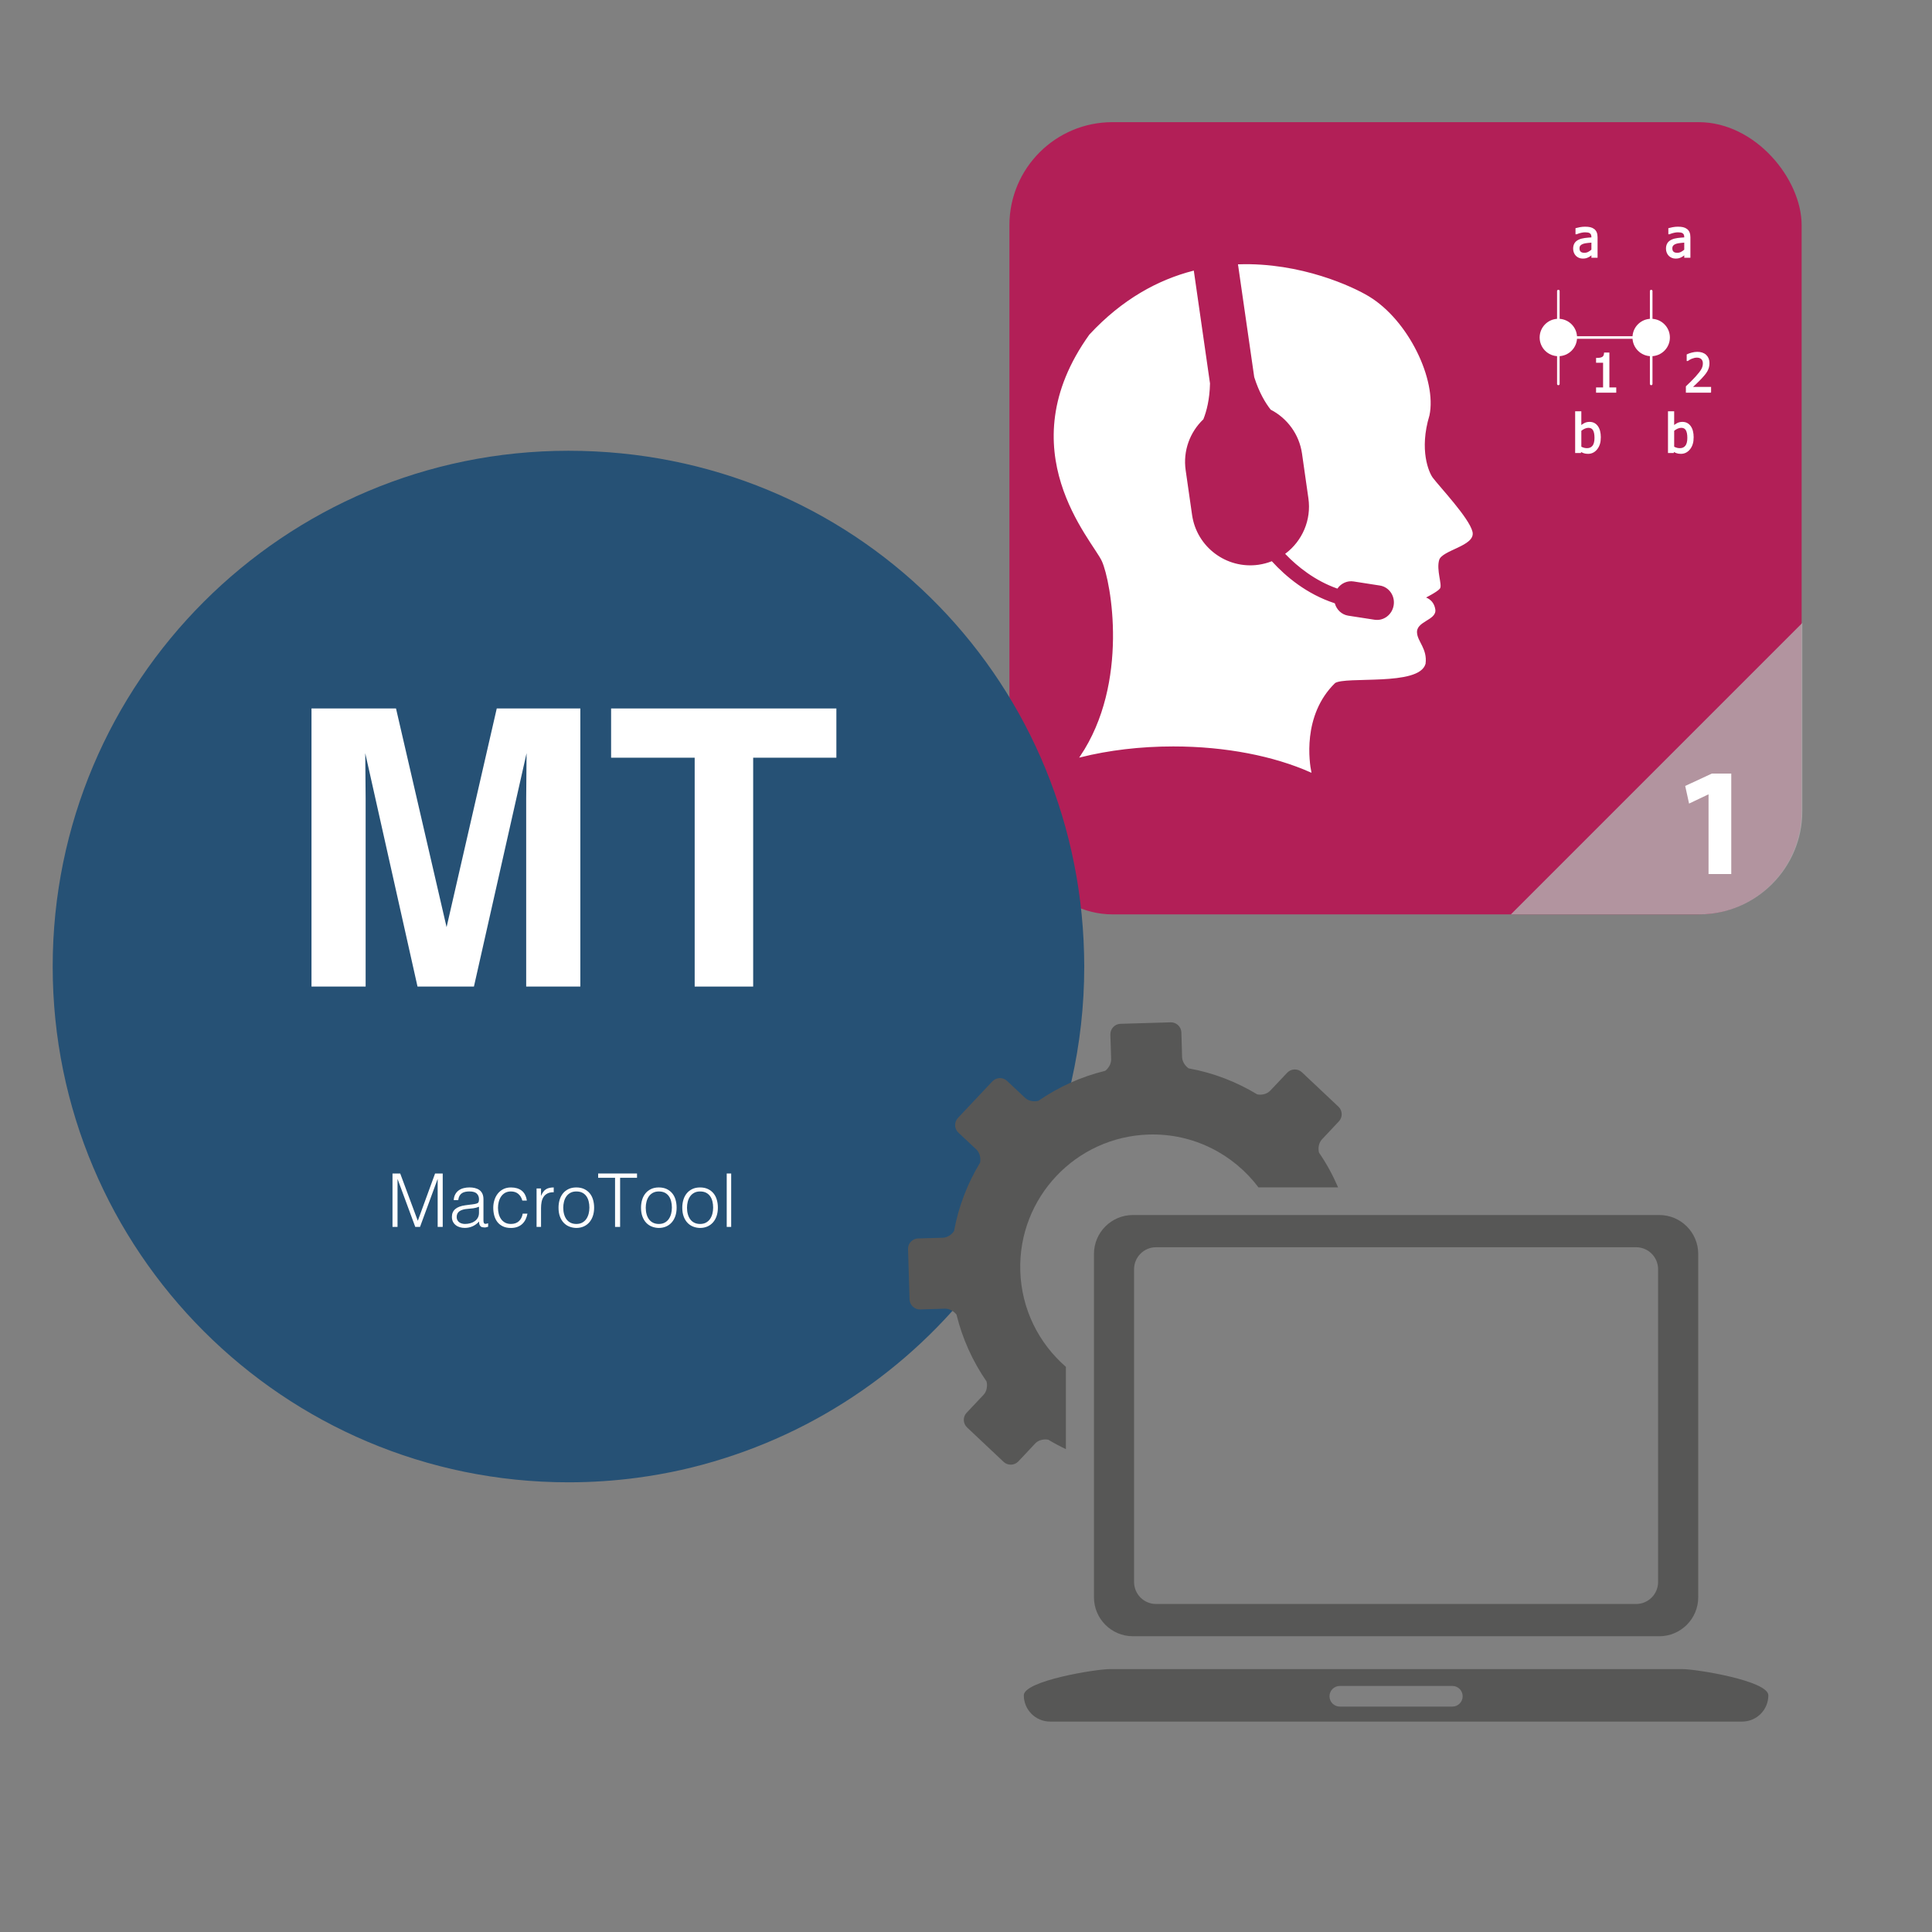
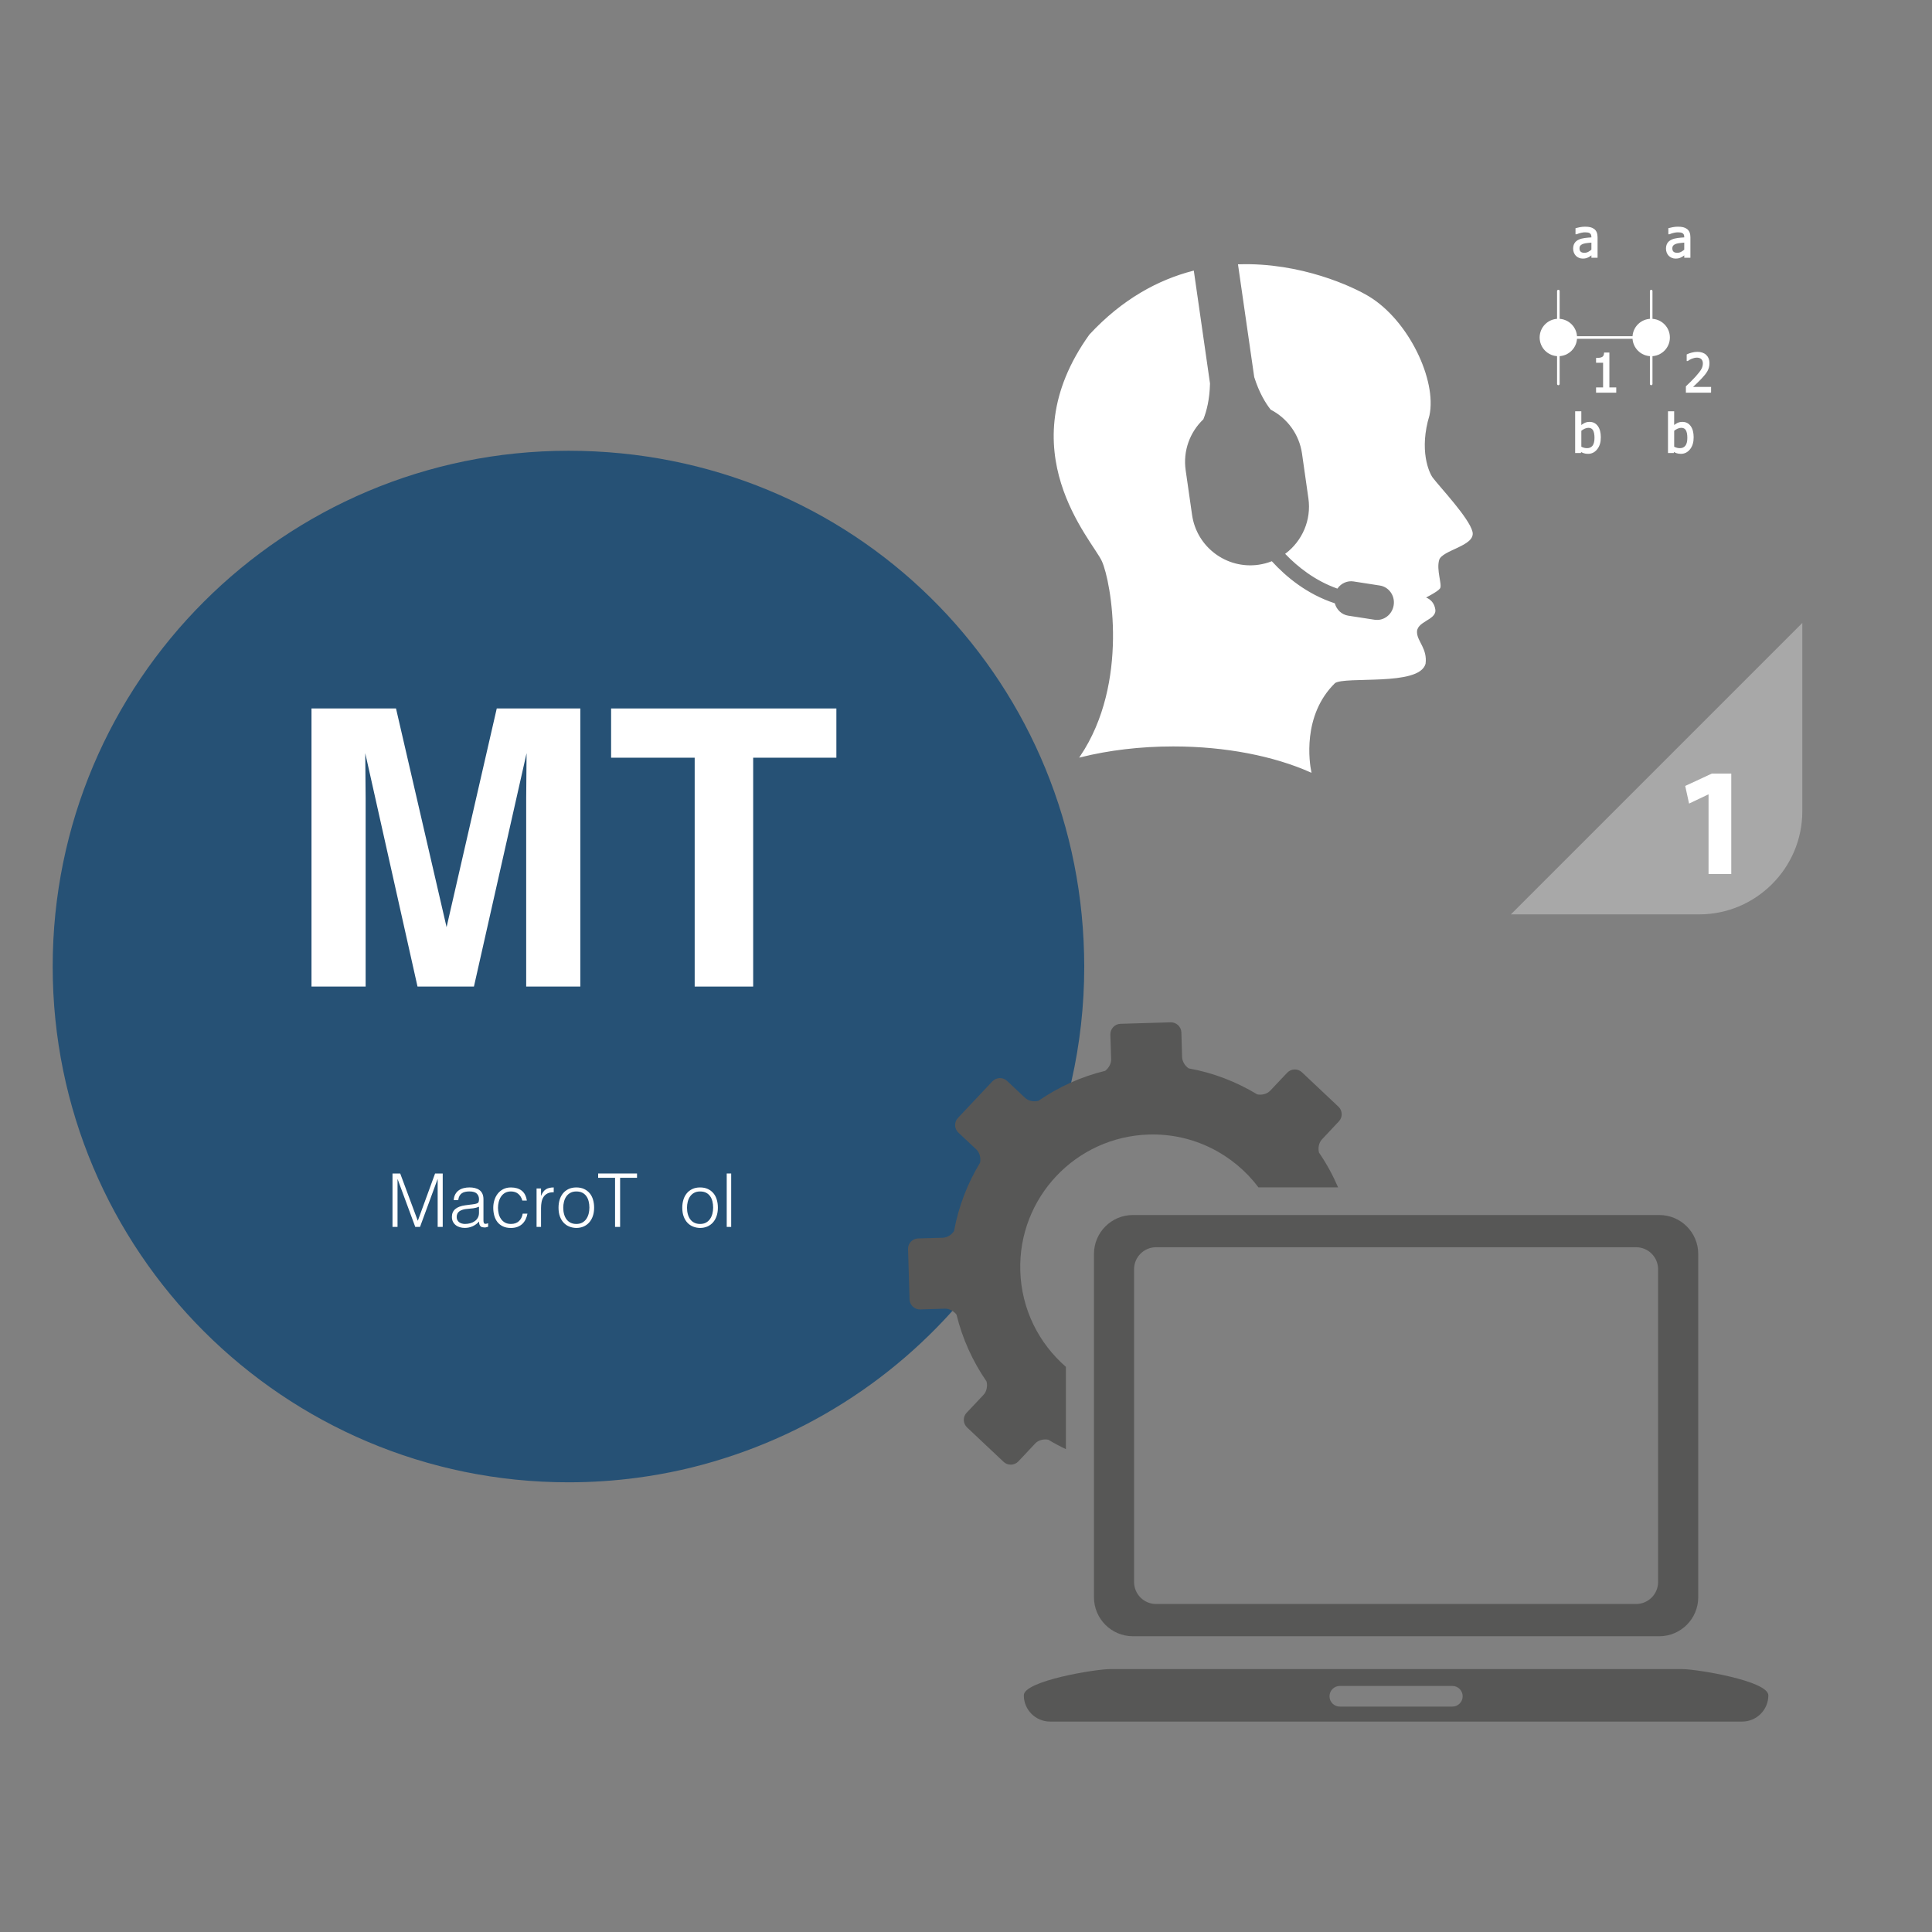
<svg xmlns="http://www.w3.org/2000/svg" id="Layer_1" viewBox="0 0 1500 1500">
  <rect x="0" y="0" width="1500" height="1500" fill="#808080" stroke="none" />
  <defs>
    <style>.cls-1,.cls-2,.cls-3,.cls-4{fill:#fff;}.cls-5{fill:#b21f57;}.cls-6{fill:#575756;}.cls-7{fill:#265175;}.cls-2{stroke-linecap:round;stroke-linejoin:round;stroke-width:2px;}.cls-2,.cls-3,.cls-4{stroke:#fff;}.cls-3{stroke-miterlimit:10;}.cls-8{opacity:.5;}.cls-9{opacity:.75;}.cls-10{fill:#b1b1b1;opacity:.8;}</style>
  </defs>
  <g>
-     <rect class="cls-5" x="783.71" y="94.84" width="615.08" height="615.08" rx="80" ry="80" />
    <path class="cls-4" d="M1106.33,515.16c1.38-11.15-6.03-16.7-6.61-23.47-1.22-9.82,15.37-10.43,14.16-18.45-1.25-7.99-8.02-9.2-8.02-9.2,0,0,9.85-4.92,11.69-7.37,1.85-2.47-3.07-14.15-.63-22.14,2.47-8,28.3-11.09,25.84-21.52-2.46-10.48-25.1-34.34-30.76-41.83-3.05-4.08-10.87-21.73-2.66-48.78,5.75-27.06-15.96-73.18-46.74-91.84-12.3-7.46-52.65-26.41-100.86-24.86l12.53,86.98c3.78,11.92,8.62,19.91,12.61,24.98,12.75,6.62,22.26,19.08,24.49,34.39l4.95,34.71c2.49,17.16-4.89,33.49-17.78,43.3,9.27,9.59,22.59,20.26,39.61,26.34,2.91-3.98,7.8-6.25,12.84-5.46l20.41,3.17c7.33,1.14,12.34,8.23,11.15,15.82-1.16,7.6-8.05,12.86-15.4,11.73l-20.44-3.16c-5.26-.81-9.34-4.75-10.78-9.71-21.71-7.14-37.91-20.77-48.63-32.46-3.18,1.22-6.56,2.11-10.05,2.63-25.22,3.6-48.61-13.91-52.22-39.11l-4.97-34.69c-2.21-15.31,3.4-29.95,13.79-39.89,2.39-5.99,4.82-15.03,5.1-27.54l-12.5-87.02c-26.93,6.95-54.72,21.82-80.29,49.39-63.98,89.34,2.44,159.03,9.82,175.45,7.22,16.03,21.5,94.74-16.96,151.87,21.61-5.37,46.02-8.39,71.89-8.39,41.06,0,78.47,7.61,106.66,20.11-1.25-6.17-7.41-43.77,18.65-69.2,8.13-5.66,65.61,2.55,70.1-14.78Z" />
    <g>
      <g id="ATTRIB">
        <path class="cls-3" d="M1236.06,197.23c-.31,.23-.72,.55-1.24,.96-.52,.41-1.02,.74-1.5,.98-.67,.35-1.32,.62-1.95,.81s-1.5,.28-2.64,.28c-.93,0-1.81-.18-2.65-.53-.84-.35-1.57-.84-2.2-1.47-.61-.62-1.09-1.38-1.46-2.29-.36-.91-.54-1.87-.54-2.88,0-1.56,.33-2.89,.99-3.99,.66-1.1,1.7-1.97,3.13-2.62,1.27-.58,2.76-.98,4.48-1.2s3.58-.39,5.58-.5v-.73c0-.89-.13-1.61-.4-2.15s-.65-.97-1.13-1.26c-.48-.31-1.08-.52-1.78-.62s-1.42-.15-2.16-.15c-.88,0-1.91,.13-3.09,.39-1.19,.26-2.37,.64-3.56,1.14h-.22v-3.86c.7-.2,1.7-.42,3.01-.67,1.31-.24,2.6-.36,3.88-.36,1.55,0,2.86,.12,3.92,.36,1.06,.24,2.02,.68,2.87,1.31,.82,.62,1.43,1.42,1.84,2.4,.4,.98,.61,2.18,.61,3.6v15.43h-3.78v-2.4Zm0-3.15v-6.26c-.9,.08-2.04,.19-3.42,.33-1.38,.14-2.5,.34-3.34,.6-1.01,.31-1.85,.78-2.5,1.42-.66,.64-.99,1.53-.99,2.68,0,1.29,.36,2.27,1.09,2.93,.73,.66,1.79,.99,3.19,.99,1.2,0,2.28-.26,3.25-.78,.97-.52,1.88-1.15,2.73-1.91Z" />
      </g>
      <g id="ATTRIB-2">
        <path class="cls-3" d="M1242.38,339.58c0,3.69-.9,6.66-2.69,8.91-1.79,2.25-4.03,3.37-6.73,3.37-1.23,0-2.27-.15-3.14-.45-.87-.3-1.73-.71-2.58-1.22l-.24,1.05h-3.56v-31.43h3.8v11.23c.96-.86,1.99-1.58,3.11-2.14,1.12-.57,2.38-.85,3.8-.85,2.54,0,4.55,1.02,6.02,3.06,1.47,2.04,2.2,4.87,2.2,8.47Zm-3.92,.3c0-2.69-.41-4.74-1.23-6.13s-2.14-2.09-3.96-2.09c-1.04,0-2.08,.24-3.14,.73-1.06,.48-2.02,1.1-2.88,1.84v12.93c.96,.47,1.8,.8,2.55,1,.74,.2,1.56,.29,2.44,.29,1.94,0,3.46-.69,4.57-2.06,1.1-1.37,1.66-3.54,1.66-6.5Z" />
      </g>
      <g id="ATTRIB-3">
        <path class="cls-3" d="M1254.35,304.38h-14.67v-3.07h5.45v-20.16h-5.45v-2.75c2.06,0,3.58-.29,4.56-.88,.98-.59,1.53-1.69,1.65-3.32h3.13v27.11h5.33v3.07Z" />
      </g>
      <g id="ATTRIB-5">
        <path class="cls-3" d="M1308.14,197.23c-.31,.23-.72,.55-1.24,.96-.52,.41-1.02,.74-1.5,.98-.67,.35-1.32,.62-1.95,.81s-1.5,.28-2.64,.28c-.93,0-1.81-.18-2.65-.53-.84-.35-1.57-.84-2.2-1.47-.61-.62-1.09-1.38-1.46-2.29-.36-.91-.54-1.87-.54-2.88,0-1.56,.33-2.89,.99-3.99,.66-1.1,1.7-1.97,3.13-2.62,1.27-.58,2.76-.98,4.48-1.2s3.58-.39,5.58-.5v-.73c0-.89-.13-1.61-.4-2.15s-.65-.97-1.13-1.26c-.48-.31-1.08-.52-1.78-.62s-1.42-.15-2.16-.15c-.88,0-1.91,.13-3.09,.39-1.19,.26-2.37,.64-3.56,1.14h-.22v-3.86c.7-.2,1.7-.42,3.01-.67,1.31-.24,2.6-.36,3.88-.36,1.55,0,2.86,.12,3.92,.36,1.06,.24,2.02,.68,2.87,1.31,.82,.62,1.43,1.42,1.84,2.4,.4,.98,.61,2.18,.61,3.6v15.43h-3.78v-2.4Zm0-3.15v-6.26c-.9,.08-2.04,.19-3.42,.33-1.38,.14-2.5,.34-3.34,.6-1.01,.31-1.85,.78-2.5,1.42-.66,.64-.99,1.53-.99,2.68,0,1.29,.36,2.27,1.09,2.93,.73,.66,1.79,.99,3.19,.99,1.2,0,2.28-.26,3.25-.78,.97-.52,1.88-1.15,2.73-1.91Z" />
      </g>
      <g id="ATTRIB-6">
        <path class="cls-3" d="M1314.46,339.58c0,3.69-.9,6.66-2.69,8.91-1.79,2.25-4.03,3.37-6.73,3.37-1.23,0-2.27-.15-3.14-.45-.87-.3-1.73-.71-2.58-1.22l-.24,1.05h-3.56v-31.43h3.8v11.23c.96-.86,1.99-1.58,3.11-2.14,1.12-.57,2.38-.85,3.8-.85,2.54,0,4.55,1.02,6.02,3.06,1.47,2.04,2.2,4.87,2.2,8.47Zm-3.92,.3c0-2.69-.41-4.74-1.23-6.13s-2.14-2.09-3.96-2.09c-1.04,0-2.08,.24-3.14,.73-1.06,.48-2.02,1.1-2.88,1.84v12.93c.96,.47,1.8,.8,2.55,1,.74,.2,1.56,.29,2.44,.29,1.94,0,3.46-.69,4.57-2.06,1.1-1.37,1.66-3.54,1.66-6.5Z" />
      </g>
      <g id="ATTRIB-7">
        <path class="cls-3" d="M1327.97,304.38h-18.56v-4.22c1.33-1.27,2.59-2.48,3.78-3.64,1.18-1.16,2.34-2.36,3.47-3.62,2.29-2.52,3.85-4.54,4.69-6.05s1.25-3.08,1.25-4.7c0-.83-.13-1.57-.39-2.2-.26-.63-.62-1.16-1.08-1.58-.47-.4-1.02-.71-1.64-.91s-1.3-.3-2.04-.3-1.44,.09-2.17,.27-1.44,.41-2.11,.68c-.57,.23-1.11,.5-1.64,.83s-.95,.6-1.27,.83h-.22v-4.28c.83-.42,2-.82,3.48-1.22,1.49-.4,2.9-.6,4.23-.6,2.8,0,5,.74,6.59,2.23,1.59,1.49,2.38,3.5,2.38,6.05,0,1.17-.14,2.26-.41,3.25-.28,1-.66,1.92-1.14,2.77-.5,.88-1.1,1.74-1.8,2.61s-1.44,1.71-2.22,2.55c-1.27,1.37-2.68,2.8-4.23,4.28s-2.8,2.65-3.73,3.51h14.79v3.45Z" />
      </g>
      <g id="LINE">
        <line class="cls-2" x1="1223.41" y1="262.03" x2="1268.46" y2="262.03" />
      </g>
      <g id="CIRCLE">
        <circle class="cls-2" cx="1209.9" cy="262.03" r="13.52" />
      </g>
      <g id="LINE-2">
        <line class="cls-2" x1="1209.9" y1="225.98" x2="1209.9" y2="248.51" />
      </g>
      <g id="LINE-3">
        <line class="cls-2" x1="1209.9" y1="275.54" x2="1209.9" y2="298.07" />
      </g>
      <g id="CIRCLE-2">
        <circle class="cls-2" cx="1281.98" cy="262.03" r="13.52" />
      </g>
      <g id="LINE-4">
        <line class="cls-2" x1="1281.98" y1="225.98" x2="1281.98" y2="248.51" />
      </g>
      <g id="LINE-5">
        <line class="cls-2" x1="1281.98" y1="275.54" x2="1281.98" y2="298.07" />
      </g>
    </g>
    <path class="cls-10" d="M1399.31,629.92v-146.27l-226.27,226.27h146.27c44,0,80-36,80-80Z" />
    <path class="cls-1" d="M1326.51,616.81h-.24l-14.88,7.08-3-13.68,20.64-9.6h15.12v78h-17.64v-61.8Z" />
  </g>
  <g>
    <g>
      <path class="cls-1" d="M549.98,774.44c2.14,0,3.27,2.11,3.27,4.69s-1.27,4.54-3.15,4.54c-1.97,0-3.26-1.99-3.26-4.69s1.3-4.54,3.14-4.54Zm.1,7.84c1.33,0,2.51-1.17,2.51-3.22s-1.17-3.24-2.58-3.24c-1.23,0-2.52,1.05-2.52,3.22s1.23,3.24,2.59,3.24Z" />
-       <path class="cls-1" d="M547.01,772.74c-.07-.63-.12-1.45-.12-2.5,0-1.29,.18-2.23,.52-2.83,.29-.55,.75-.88,1.3-.88s1,.27,1.33,.78c.45,.69,.68,1.81,.68,3.09,0,.39,0,.75-.06,1.05h2.49v1.3h-6.13Zm2.99-1.3c.05-.29,.06-.64,.06-1.08,0-1.57-.47-2.53-1.33-2.53s-1.22,.94-1.22,2.38c0,.57,.03,1,.06,1.23h2.41Z" />
      <path class="cls-1" d="M550.24,759.54v3.92h2.24v-4.37h.67v5.68h-6.21v-5.45h.67v4.15h1.96v-3.92h.66Z" />
      <path class="cls-1" d="M553.14,757.4h-6.21v-1.42l3.14-3.24c.73-.75,1.38-1.33,2.02-1.81v-.03c-.84,.12-1.59,.15-2.56,.15h-2.6v-1.23h6.21v1.32l-3.15,3.21c-.69,.71-1.4,1.38-2.07,1.89v.04c.79-.07,1.54-.1,2.57-.1h2.65v1.23Z" />
      <path class="cls-1" d="M546.94,743.05h2.6v-4.88h-2.6v-1.32h6.21v1.32h-2.91v4.88h2.91v1.3h-6.21v-1.3Z" />
      <path class="cls-1" d="M550.24,729.36v3.92h2.24v-4.37h.67v5.68h-6.21v-5.45h.67v4.15h1.96v-3.92h.66Z" />
      <path class="cls-1" d="M547.02,727.21c-.08-.66-.13-1.6-.13-2.5,0-1.39,.16-2.29,.51-2.92,.28-.51,.7-.79,1.18-.79,.82,0,1.36,.84,1.58,1.9h.03c.17-.78,.61-1.24,1.25-1.48,.87-.33,1.46-.57,1.7-.78v1.35c-.18,.16-.71,.39-1.48,.67-.86,.3-1.18,.84-1.21,2.02v1.23h2.69v1.3h-6.12Zm2.83-1.3v-1.33c0-1.39-.47-2.28-1.18-2.28-.8,0-1.15,.94-1.16,2.32,0,.63,.04,1.08,.07,1.29h2.26Z" />
      <path class="cls-1" d="M550.24,713.92v3.92h2.24v-4.37h.67v5.68h-6.21v-5.45h.67v4.15h1.96v-3.92h.66Z" />
    </g>
    <g>
      <g class="cls-8">
        <path class="cls-1" d="M275.83,538.62v-2.18c0-.99-.38-1.46-1.15-1.39l-.41,.03c-.75,.06-1.12,.59-1.12,1.58v4.12c0,.46,.07,.77,.22,.92,.15,.15,.38,.34,.71,.56l2.48,1.49c.55,.35,.93,.62,1.16,.82,.23,.2,.4,.45,.53,.75,.13,.3,.19,.89,.19,1.77v5.3c0,2.79-1.05,4.28-3.17,4.46l-1.61,.14c-2.09,.18-3.14-1.26-3.14-4.31v-1.25l2.62-.22v1.35c0,.97,.39,1.42,1.17,1.36l.46-.04c.69-.06,1.04-.57,1.04-1.54v-4.23c0-.46-.07-.77-.22-.92-.15-.15-.38-.34-.71-.56l-2.48-1.56c-.55-.32-.94-.6-1.19-.84-.25-.23-.42-.55-.53-.94-.11-.39-.16-.92-.16-1.56v-5.09c0-2.84,1.05-4.35,3.14-4.52l1.64-.14c2.09-.18,3.14,1.16,3.14,4v2.43l-2.62,.22Z" />
        <path class="cls-1" d="M283.66,556.15c-2.11,.18-3.17-1.14-3.17-3.96v-16.39c0-2.84,1.05-4.35,3.14-4.52l2.51-.21c2.09-.18,3.14,1.16,3.14,4v16.39c0,2.82-1.06,4.32-3.16,4.49l-2.45,.21Zm.63-3.07l1.34-.11c.69-.06,1.04-.57,1.04-1.54v-15.94c0-.97-.39-1.42-1.17-1.36l-1.23,.1c-.76,.06-1.15,.58-1.15,1.55v15.94c0,.97,.39,1.42,1.17,1.36Z" />
-         <path class="cls-1" d="M297.66,540.67v3.01l-3.44,.29v11.3l-2.62,.22v-24.88l6.49-.54v3.01l-3.87,.33v7.55l3.44-.29Z" />
        <path class="cls-1" d="M304.04,532.58v21.86l-2.62,.22v-21.86l-2.51,.21v-3.01l7.64-.64v3.01l-2.51,.21Z" />
        <path class="cls-1" d="M321.75,528.08l-2.89,25.12-2.84,.24-1.61-14.28-1.58,14.55-2.84,.24-2.89-24.63,2.59-.22,1.85,18.49,1.85-18.8,2.05-.17,1.85,18.49,1.85-18.8,2.59-.22Z" />
        <path class="cls-1" d="M325.46,552.65l-2.62,.22v-20.62c0-2.84,1.05-4.35,3.14-4.53l1.96-.16c2.09-.18,3.14,1.16,3.14,4v20.62l-2.62,.22v-9.11l-3,.25v9.11Zm3-12.38v-8.28c0-.97-.38-1.42-1.15-1.36l-.71,.06c-.76,.06-1.15,.58-1.15,1.55v8.28l3-.25Z" />
        <path class="cls-1" d="M333.4,527.1l5.13-.43c2-.17,3,1.17,3,4.01v6.13c0,2.17-.52,3.59-1.56,4.25l1.83,10.21-2.48,.21-1.72-9.9-1.58,.13v10.05l-2.62,.22v-24.88Zm2.62,11.77l1.72-.14c.78-.07,1.17-.7,1.17-1.9v-5.37c0-1.2-.39-1.77-1.17-1.7l-1.72,.14v8.97Z" />
        <path class="cls-1" d="M343.71,551.12v-24.88l6.49-.54v3.01l-3.87,.32v7.55l3.44-.29v3.01l-3.44,.29v8.28l3.87-.32v3.01l-6.49,.54Z" />
      </g>
      <g class="cls-9">
        <path class="cls-1" d="M270.2,560.43l2.39-.2c1.06-.09,1.58,.58,1.58,2v3.69c0,1.41-.52,2.16-1.57,2.25l-1.09,.09v4.5l-1.31,.11v-12.44Zm1.31,6.32l.83-.07c.35-.03,.52-.29,.52-.77v-3.46c0-.48-.2-.71-.59-.68l-.76,.06v4.92Z" />
        <path class="cls-1" d="M276.45,572.35l-1.31,.11v-10.31c0-1.42,.52-2.18,1.57-2.26l.98-.08c1.05-.09,1.57,.58,1.57,2v10.31l-1.31,.11v-4.56l-1.5,.13v4.56Zm1.5-6.19v-4.14c0-.48-.19-.71-.57-.68l-.35,.03c-.38,.03-.57,.29-.57,.78v4.14l1.5-.13Z" />
        <path class="cls-1" d="M284.33,568.78v.8c0,1.41-.52,2.16-1.57,2.24l-.85,.07c-1.05,.09-1.57-.57-1.57-1.98v-8.21c0-1.41,.52-2.16,1.57-2.25l.85-.07c1.04-.09,1.57,.57,1.57,1.98v1.4l-1.31,.11v-1.28c0-.48-.19-.71-.59-.68l-.26,.02c-.35,.03-.52,.29-.52,.77v7.97c0,.48,.17,.71,.52,.68l.33-.03c.35-.03,.52-.29,.52-.77v-.68l1.31-.11Z" />
        <path class="cls-1" d="M286.66,571.49l-1.31,.11v-12.44l1.31-.11v12.44Zm3.01-.25l-1.31,.11-1.64-5.94v-.1l1.36-6.37,1.2-.1-1.38,6.3,1.76,6.11Z" />
        <path class="cls-1" d="M291.67,571.07l-1.31,.11v-10.31c0-1.42,.52-2.17,1.57-2.26l.98-.08c1.05-.09,1.57,.58,1.57,2v10.31l-1.31,.11v-4.56l-1.5,.13v4.56Zm1.5-6.19v-4.14c0-.49-.19-.71-.57-.68l-.35,.03c-.38,.03-.57,.29-.57,.78v4.14l1.5-.13Z" />
        <path class="cls-1" d="M297.66,566.01v-1.51l1.99-.17v6.06l-2.56,.22c-1.01,.08-1.51-.57-1.51-1.97v-8.21c0-1.42,.5-2.17,1.51-2.26l.9-.08c1.11-.09,1.66,.58,1.66,2.03v1.35l-1.31,.11v-1.11c0-.6-.19-.88-.56-.85l-.33,.03c-.38,.03-.57,.35-.57,.95v7.62c0,.6,.19,.88,.57,.85l.89-.07v-3.05l-.68,.06Z" />
-         <path class="cls-1" d="M300.71,570.31v-12.44l3.25-.27v1.51l-1.94,.16v3.78l1.72-.14v1.51l-1.72,.14v4.14l1.94-.16v1.51l-3.25,.27Z" />
      </g>
    </g>
    <path class="cls-7" d="M841.81,750.42c0,30.45-3.4,60.1-9.85,88.65-1.1,5-2.35,9.95-3.65,14.9-11.3,42.3-29.35,81.85-52.95,117.39-50.15,75.66-125.3,133.25-213.7,161.05-21.55,6.85-43.85,11.85-66.8,14.9-17.5,2.35-35.35,3.55-53.5,3.55-221.15,0-400.45-179.3-400.45-400.45S220.21,349.97,441.36,349.97s395,173.9,400.3,390.4c.1,3.35,.15,6.7,.15,10.05Z" />
    <g>
      <path class="cls-1" d="M283.88,765.97h-42.04v-215.92h65.62l39.26,169.78,38.96-169.78h64.89v215.92h-42.04v-146.05c0-4.2,.05-10.08,.15-17.65,.1-7.57,.15-13.4,.15-17.5l-40.87,181.2h-43.8l-40.58-181.2c0,4.1,.05,9.94,.15,17.5,.1,7.57,.15,13.45,.15,17.65v146.05Z" />
      <path class="cls-1" d="M649.36,550.05v38.23h-64.6v177.69h-45.41v-177.69h-64.89v-38.23h174.9Z" />
    </g>
    <g>
      <path class="cls-1" d="M304.74,952.57v-41.47h5.99l13.59,36.58h.12l13.36-36.58h5.93v41.47h-3.92v-36.98h-.12l-13.59,36.98h-3.69l-13.65-36.98h-.12v36.98h-3.92Z" />
      <path class="cls-1" d="M366.08,935.17c.65-.08,1.43-.19,2.33-.35,.9-.15,1.64-.36,2.22-.63,.58-.27,.93-.72,1.07-1.35,.13-.63,.2-1.22,.2-1.76,0-1.77-.57-3.22-1.7-4.35-1.13-1.13-3.04-1.7-5.73-1.7-1.19,0-2.29,.11-3.28,.32-1,.21-1.87,.58-2.62,1.09-.75,.52-1.36,1.21-1.84,2.07-.48,.86-.8,1.95-.95,3.25h-3.51c.11-1.77,.52-3.27,1.21-4.52,.69-1.25,1.58-2.26,2.68-3.05,1.09-.79,2.36-1.36,3.8-1.73s2.97-.55,4.58-.55c1.5,0,2.91,.16,4.23,.49,1.33,.33,2.48,.84,3.46,1.55,.98,.71,1.75,1.66,2.3,2.85,.56,1.19,.83,2.65,.83,4.38v16.24c0,1.34,.24,2.2,.72,2.56,.48,.37,1.45,.28,2.91-.26v2.71c-.27,.08-.66,.19-1.18,.35-.52,.15-1.03,.23-1.53,.23-.54,0-1.06-.06-1.56-.17-.58-.08-1.04-.26-1.38-.55-.35-.29-.62-.63-.84-1.04-.21-.4-.36-.84-.43-1.33-.08-.48-.12-.99-.12-1.53-1.46,1.61-3.13,2.84-5.01,3.69-1.88,.84-3.92,1.27-6.11,1.27-1.31,0-2.56-.17-3.77-.52-1.21-.35-2.28-.88-3.2-1.61-.92-.73-1.65-1.62-2.19-2.68-.54-1.06-.81-2.31-.81-3.77,0-5.07,3.48-8.06,10.43-8.99l4.78-.63Zm5.82,1.73c-1.46,.61-2.94,1.02-4.44,1.21-1.5,.19-3,.35-4.49,.46-2.65,.19-4.71,.79-6.19,1.79-1.48,1-2.22,2.52-2.22,4.55,0,.92,.18,1.72,.55,2.39,.36,.67,.84,1.23,1.44,1.67,.59,.44,1.29,.77,2.07,.98,.79,.21,1.58,.32,2.39,.32,1.38,0,2.73-.17,4.03-.52,1.3-.35,2.47-.87,3.48-1.58,1.02-.71,1.83-1.61,2.45-2.71,.61-1.09,.92-2.39,.92-3.89v-4.67Z" />
      <path class="cls-1" d="M405.54,932.12c-.61-2.23-1.67-3.96-3.17-5.21-1.5-1.25-3.4-1.87-5.7-1.87-1.77,0-3.28,.37-4.55,1.09-1.27,.73-2.3,1.7-3.11,2.91-.81,1.21-1.4,2.57-1.79,4.09-.38,1.52-.58,3.04-.58,4.58s.18,3.11,.55,4.61c.36,1.5,.95,2.84,1.76,4.03,.81,1.19,1.84,2.14,3.11,2.85s2.8,1.07,4.61,1.07c2.57,0,4.64-.71,6.19-2.13,1.56-1.42,2.54-3.38,2.97-5.88h3.69c-.31,1.65-.8,3.16-1.47,4.52-.67,1.36-1.54,2.53-2.59,3.51-1.06,.98-2.31,1.74-3.77,2.28-1.46,.54-3.13,.81-5.01,.81-2.38,0-4.44-.4-6.16-1.21s-3.15-1.91-4.26-3.31c-1.11-1.4-1.94-3.06-2.48-4.98-.54-1.92-.81-3.97-.81-6.16,0-2.07,.3-4.06,.89-5.96,.59-1.9,1.47-3.58,2.62-5.04,1.15-1.46,2.58-2.62,4.29-3.49,1.71-.86,3.68-1.3,5.9-1.3,3.46,0,6.25,.83,8.38,2.48s3.46,4.22,4,7.72h-3.51Z" />
      <path class="cls-1" d="M420.05,952.57h-3.46v-29.84h3.46v5.59h.12c.96-2.38,2.2-4.04,3.72-4.98,1.52-.94,3.52-1.41,6.02-1.41v3.74c-1.96-.04-3.57,.27-4.84,.92-1.27,.65-2.27,1.54-3.02,2.65-.75,1.11-1.27,2.43-1.56,3.95-.29,1.52-.43,3.1-.43,4.75v14.63Z" />
      <path class="cls-1" d="M447.47,953.38c-1.92-.04-3.71-.38-5.39-1.04-1.67-.65-3.13-1.63-4.38-2.94-1.25-1.3-2.24-2.94-2.97-4.9-.73-1.96-1.09-4.24-1.09-6.85,0-2.19,.29-4.23,.86-6.13s1.44-3.56,2.59-4.98c1.15-1.42,2.59-2.54,4.32-3.37,1.73-.83,3.74-1.24,6.05-1.24s4.38,.41,6.11,1.24c1.73,.83,3.17,1.94,4.32,3.34,1.15,1.4,2.01,3.06,2.56,4.98,.56,1.92,.83,3.97,.83,6.16,0,2.38-.33,4.53-.98,6.45-.65,1.92-1.58,3.57-2.79,4.95-1.21,1.38-2.67,2.45-4.38,3.2-1.71,.75-3.6,1.12-5.67,1.12Zm10.14-15.72c0-1.77-.19-3.42-.58-4.95-.38-1.54-.98-2.87-1.79-4-.81-1.13-1.84-2.03-3.11-2.68-1.27-.65-2.82-.98-4.67-.98s-3.35,.36-4.64,1.07c-1.29,.71-2.33,1.65-3.14,2.82-.81,1.17-1.4,2.52-1.79,4.03-.38,1.52-.58,3.08-.58,4.7,0,1.84,.22,3.54,.66,5.1,.44,1.55,1.08,2.89,1.93,4,.84,1.11,1.9,1.98,3.17,2.59,1.27,.61,2.73,.92,4.38,.92,1.8,0,3.35-.35,4.64-1.07,1.29-.71,2.33-1.66,3.14-2.85,.81-1.19,1.4-2.53,1.79-4.03,.38-1.5,.58-3.05,.58-4.67Z" />
      <path class="cls-1" d="M464.4,911.1h30.18v3.34h-13.13v38.13h-3.92v-38.13h-13.13v-3.34Z" />
-       <path class="cls-1" d="M511.52,953.38c-1.92-.04-3.71-.38-5.39-1.04-1.67-.65-3.13-1.63-4.38-2.94-1.25-1.3-2.24-2.94-2.97-4.9-.73-1.96-1.09-4.24-1.09-6.85,0-2.19,.29-4.23,.86-6.13s1.44-3.56,2.59-4.98c1.15-1.42,2.59-2.54,4.32-3.37,1.73-.83,3.74-1.24,6.05-1.24s4.38,.41,6.11,1.24c1.73,.83,3.17,1.94,4.32,3.34,1.15,1.4,2.01,3.06,2.56,4.98,.56,1.92,.83,3.97,.83,6.16,0,2.38-.33,4.53-.98,6.45-.65,1.92-1.58,3.57-2.79,4.95-1.21,1.38-2.67,2.45-4.38,3.2-1.71,.75-3.6,1.12-5.67,1.12Zm10.14-15.72c0-1.77-.19-3.42-.58-4.95-.38-1.54-.98-2.87-1.79-4-.81-1.13-1.84-2.03-3.11-2.68-1.27-.65-2.82-.98-4.67-.98s-3.35,.36-4.64,1.07c-1.29,.71-2.33,1.65-3.14,2.82-.81,1.17-1.4,2.52-1.79,4.03-.38,1.52-.58,3.08-.58,4.7,0,1.84,.22,3.54,.66,5.1,.44,1.55,1.08,2.89,1.93,4,.84,1.11,1.9,1.98,3.17,2.59,1.27,.61,2.73,.92,4.38,.92,1.8,0,3.35-.35,4.64-1.07,1.29-.71,2.33-1.66,3.14-2.85,.81-1.19,1.4-2.53,1.79-4.03,.38-1.5,.58-3.05,.58-4.67Z" />
      <path class="cls-1" d="M543.55,953.38c-1.92-.04-3.71-.38-5.39-1.04-1.67-.65-3.13-1.63-4.38-2.94-1.25-1.3-2.24-2.94-2.97-4.9-.73-1.96-1.09-4.24-1.09-6.85,0-2.19,.29-4.23,.86-6.13s1.44-3.56,2.59-4.98c1.15-1.42,2.59-2.54,4.32-3.37,1.73-.83,3.74-1.24,6.05-1.24s4.38,.41,6.11,1.24c1.73,.83,3.17,1.94,4.32,3.34,1.15,1.4,2.01,3.06,2.56,4.98,.56,1.92,.83,3.97,.83,6.16,0,2.38-.33,4.53-.98,6.45-.65,1.92-1.58,3.57-2.79,4.95-1.21,1.38-2.67,2.45-4.38,3.2-1.71,.75-3.6,1.12-5.67,1.12Zm10.14-15.72c0-1.77-.19-3.42-.58-4.95-.38-1.54-.98-2.87-1.79-4-.81-1.13-1.84-2.03-3.11-2.68-1.27-.65-2.82-.98-4.67-.98s-3.35,.36-4.64,1.07c-1.29,.71-2.33,1.65-3.14,2.82-.81,1.17-1.4,2.52-1.79,4.03-.38,1.52-.58,3.08-.58,4.7,0,1.84,.22,3.54,.66,5.1,.44,1.55,1.08,2.89,1.93,4,.84,1.11,1.9,1.98,3.17,2.59,1.27,.61,2.73,.92,4.38,.92,1.8,0,3.35-.35,4.64-1.07,1.29-.71,2.33-1.66,3.14-2.85,.81-1.19,1.4-2.53,1.79-4.03,.38-1.5,.58-3.05,.58-4.67Z" />
      <path class="cls-1" d="M564.23,952.57v-41.47h3.46v41.47h-3.46Z" />
    </g>
  </g>
  <g>
    <path class="cls-6" d="M1305.95,1295.87h-444.07c-11.27,0-66.99,9.11-66.99,20.38s9.14,20.38,20.41,20.38h537.26c11.28,0,20.38-9.11,20.38-20.38s-55.72-20.38-66.99-20.38Zm-178.33,29.12h-87.37c-4.45,0-8.02-3.57-8.02-8.01s3.56-8.01,8.02-8.01h87.37c4.39,0,7.98,3.56,7.98,8.01s-3.59,8.01-7.98,8.01Z" />
    <path class="cls-6" d="M714.46,1016.66l19.16-.61c3.38-.09,6.92,1.89,9.02,4.63,4.6,18.89,12.64,36.38,23.3,51.88,.91,3.54,.15,7.77-2.31,10.36l-13.13,13.92c-3.08,3.2-2.9,8.35,.3,11.39l28.39,26.75c3.2,3.04,8.37,2.89,11.43-.31l13.1-13.95c2.43-2.62,6.61-3.65,10.2-2.92,4.42,2.68,8.99,5.09,13.65,7.31v-63.88c-20.93-18.19-34.54-44.63-35.43-74.55-1.67-56.76,43.02-104.13,99.8-105.83,34.67-1.03,65.74,15.29,85.15,41.04h61.81c-4.08-9.47-9.01-18.56-14.81-26.96-.94-3.53-.18-7.74,2.32-10.36l13.1-13.95c3.04-3.17,2.89-8.32-.31-11.36l-28.39-26.75c-3.19-3.04-8.35-2.89-11.39,.31l-13.16,13.92c-2.43,2.62-6.58,3.66-10.17,2.92-16.12-9.75-34.06-16.76-53.19-20.17-2.89-1.95-4.99-5.36-5.12-8.71l-.55-19.22c-.15-4.38-3.9-7.95-8.28-7.83l-39,1.16c-4.44,.12-7.98,3.87-7.86,8.35l.61,19.13c.06,3.38-1.83,6.88-4.63,9.02-18.86,4.57-36.37,12.61-51.85,23.27-3.56,.91-7.8,.18-10.39-2.35l-13.92-13.07c-3.2-3.08-8.35-2.89-11.4,.31l-26.75,28.39c-3.04,3.23-2.93,8.41,.3,11.39l13.96,13.1c2.62,2.47,3.59,6.64,2.93,10.21-9.75,16.08-16.76,34.06-20.23,53.16-1.89,2.93-5.36,5.06-8.75,5.18l-19.16,.55c-4.39,.12-7.98,3.84-7.8,8.29l1.16,39c.12,4.42,3.83,7.92,8.28,7.86Z" />
    <path class="cls-6" d="M1288.28,943.34h-408.71c-16.69,0-30.22,13.56-30.22,30.22v266.56c0,16.66,13.53,30.25,30.22,30.25h408.71c16.7,0,30.22-13.59,30.22-30.25v-266.56c0-16.66-13.52-30.22-30.22-30.22Zm-.94,284.93c0,9.41-7.64,17.06-17.06,17.06h-372.73c-9.41,0-17.06-7.65-17.06-17.06v-242.86c0-9.38,7.65-17.06,17.06-17.06h372.73c9.41,0,17.06,7.68,17.06,17.06v242.86Z" />
  </g>
</svg>